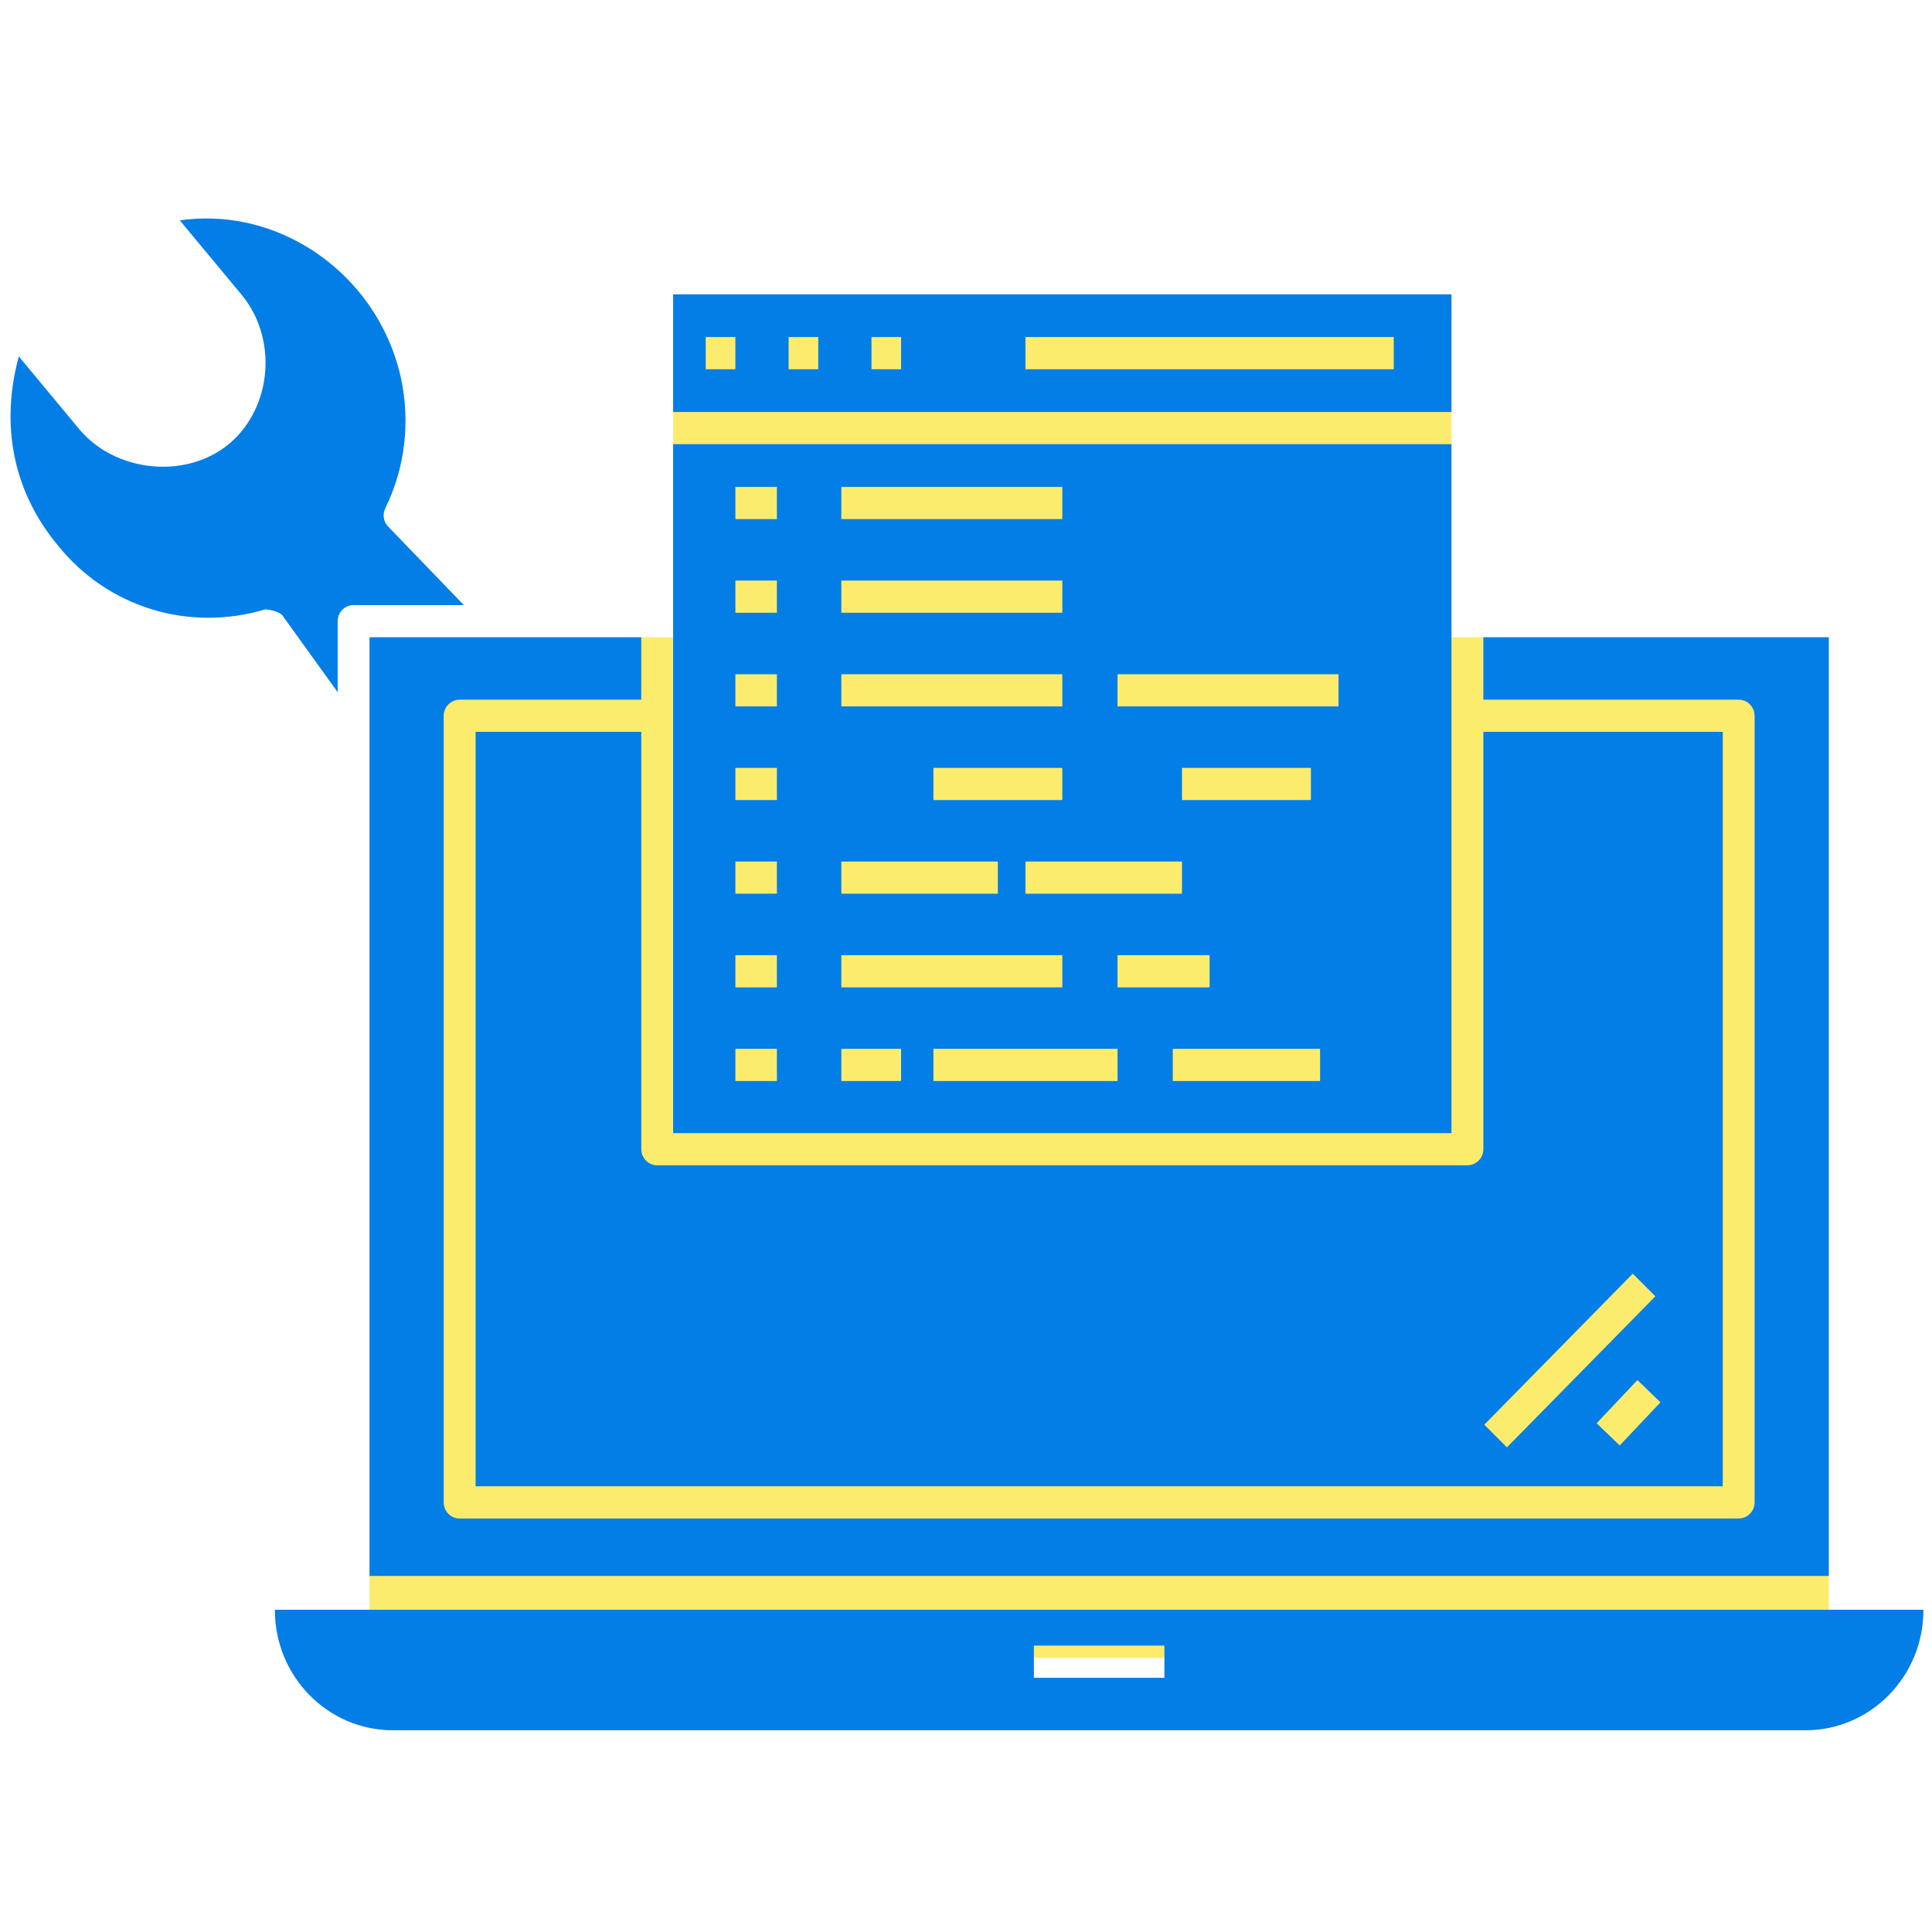
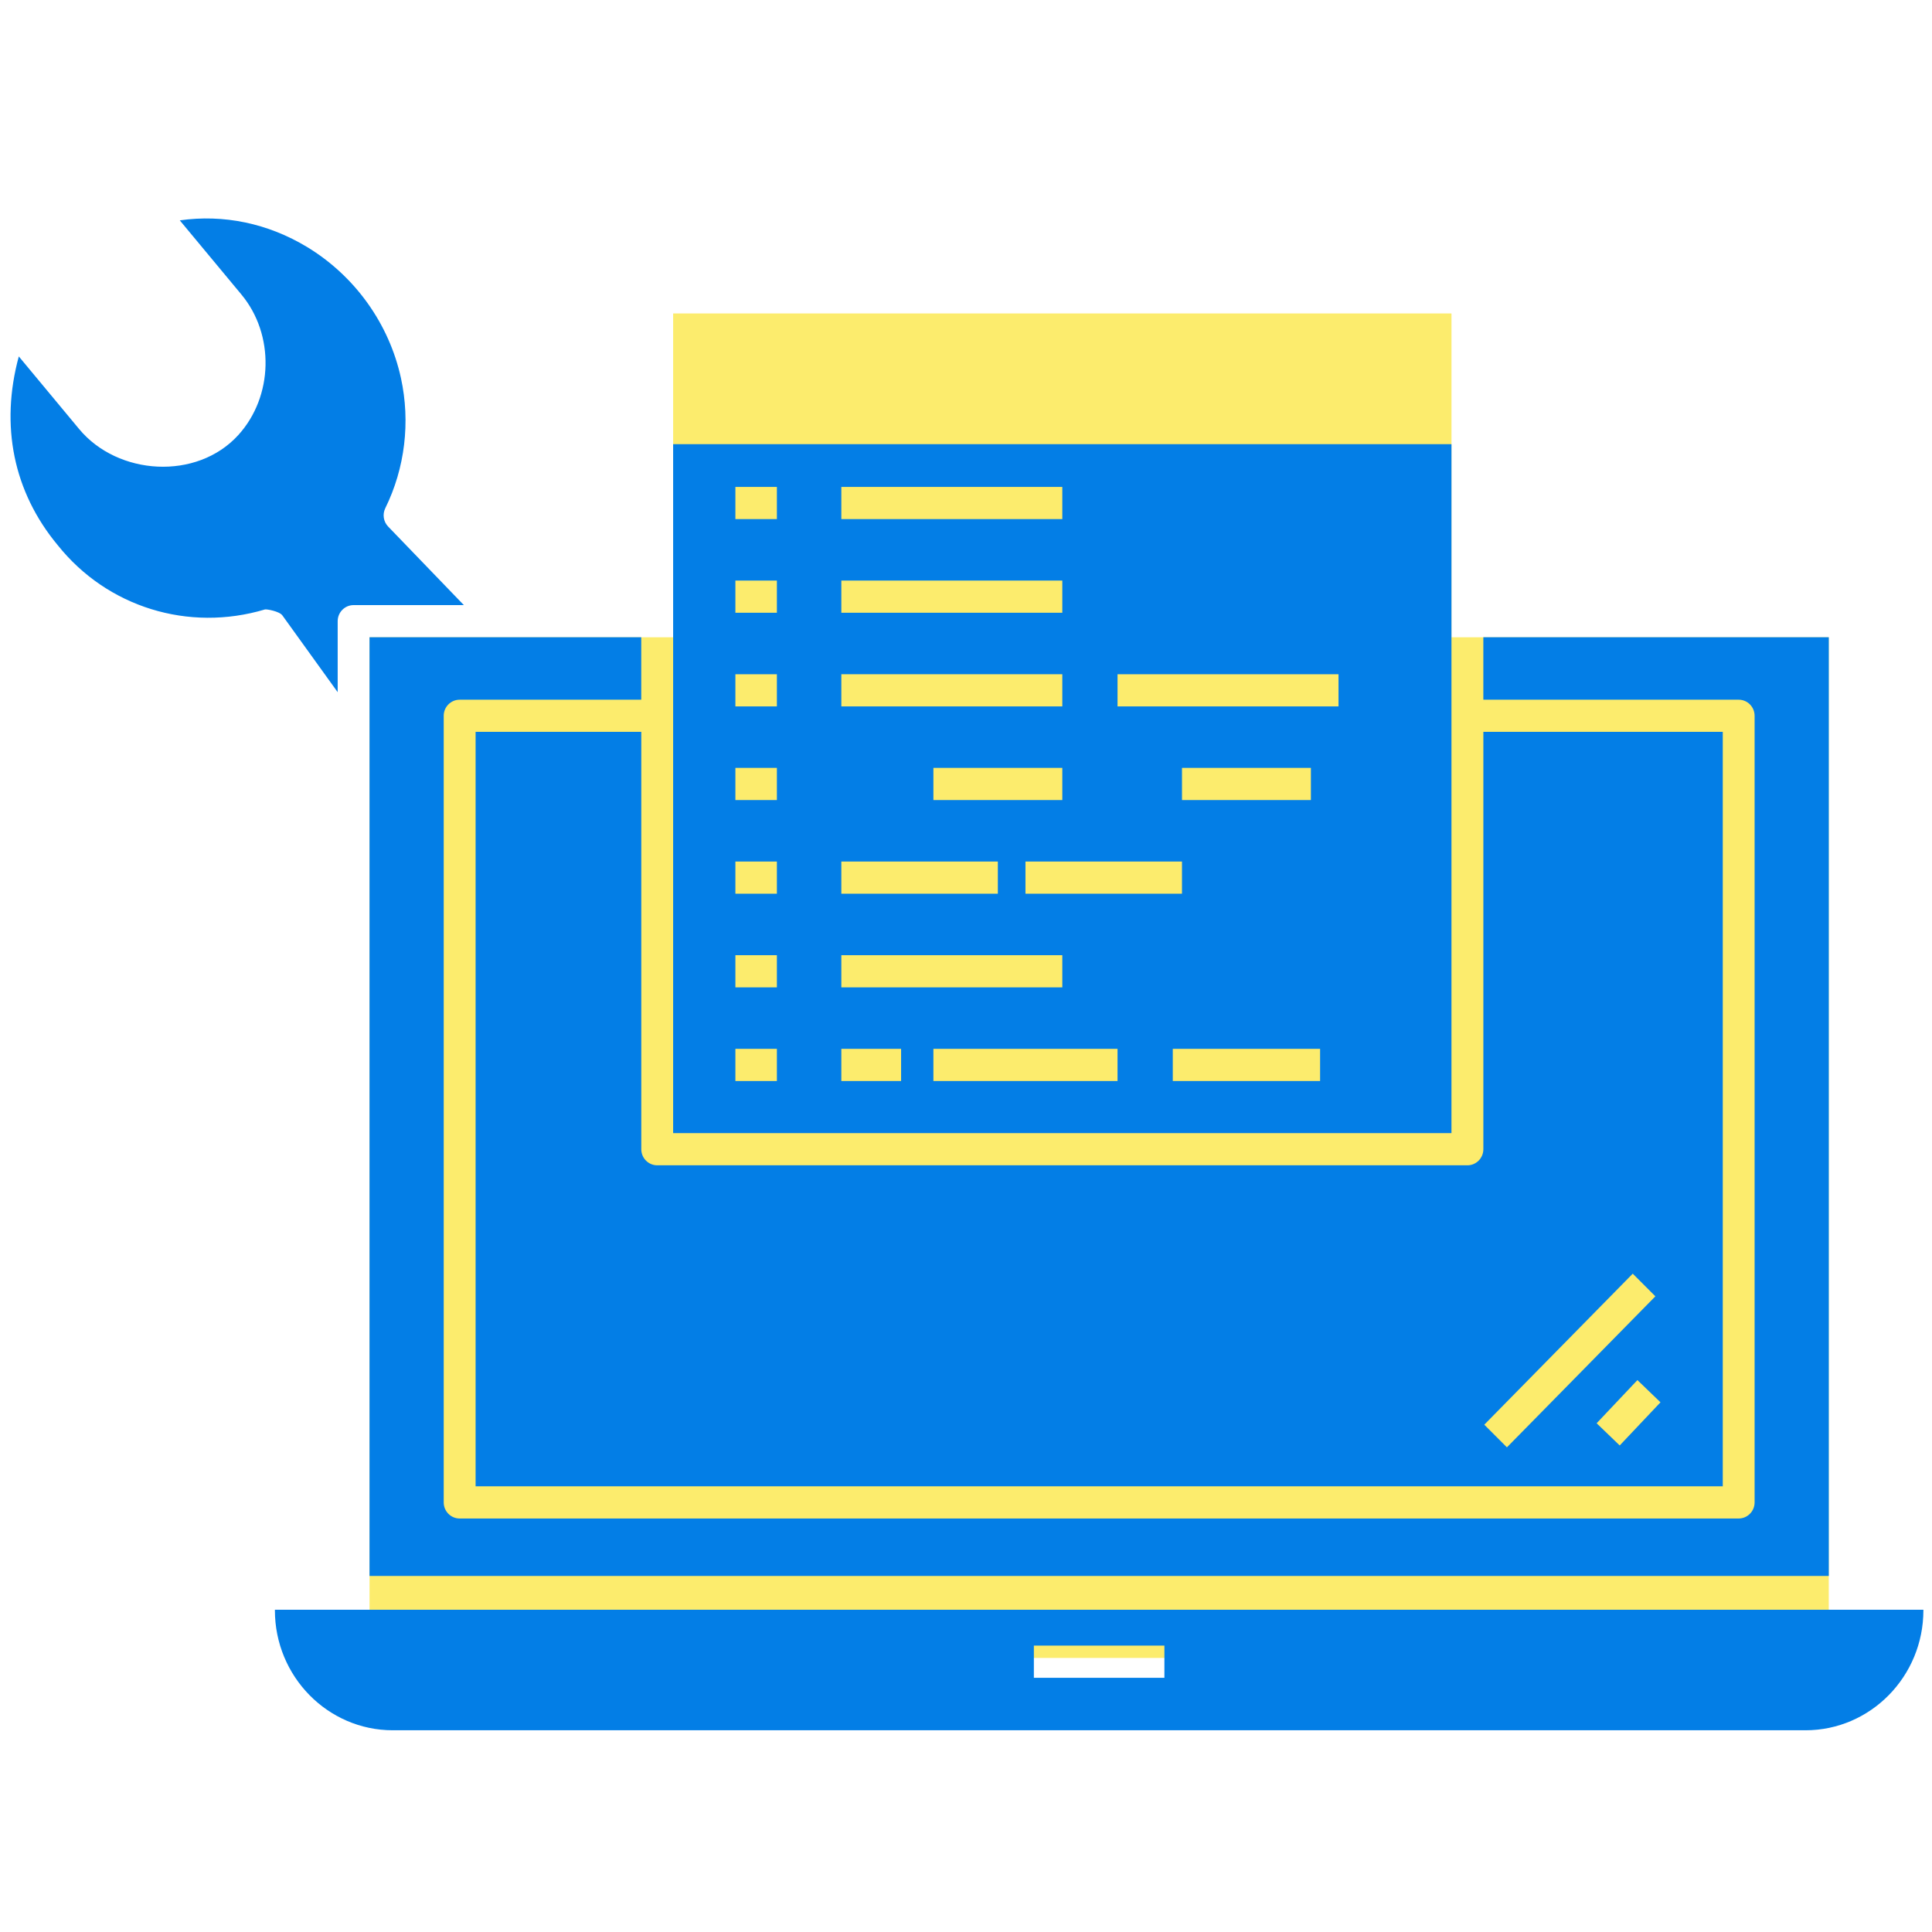
<svg xmlns="http://www.w3.org/2000/svg" width="101" height="101" viewBox="0 0 101 101" fill="none">
  <g clip-path="url(#clip0_307_17367)">
    <rect x="19.318" y="33.315" width="76.285" height="53.358" fill="#FCEC6D" />
    <rect x="35.19" y="16.386" width="40.69" height="42.852" fill="#FCEC6D" />
    <rect x="37.551" y="67.938" width="26" height="6" fill="#FCEC6D" />
    <path d="M14.371 84.154V84.18C14.371 87.639 17.135 90.454 20.532 90.454H94.39C97.786 90.454 100.55 87.639 100.55 84.18V84.154H14.371ZM60.872 87.711H54.048V86.029H60.872V87.711Z" fill="#037EE6" />
    <path d="M77.545 33.315V36.579H90.893C91.354 36.579 91.726 36.955 91.726 37.42V78.541C91.726 79.006 91.353 79.383 90.893 79.383H24.029C23.568 79.383 23.196 79.006 23.196 78.541V37.42C23.196 36.955 23.569 36.579 24.029 36.579H33.523V33.315H19.318V82.385H95.604V33.315H77.545Z" fill="#037EE6" />
    <path d="M77.546 38.26V60.078C77.546 60.542 77.172 60.919 76.713 60.919H34.358C33.897 60.919 33.525 60.542 33.525 60.078V38.26H24.863V77.7H90.062V38.26H77.546ZM77.595 74.479L85.356 66.584L86.539 67.768L78.778 75.663L77.595 74.479ZM84.674 75.565L83.468 74.404L85.6 72.148L86.806 73.309L84.674 75.565Z" fill="#037EE6" />
-     <path d="M35.19 15.387V21.539H75.879V15.387H35.19ZM38.444 19.303H36.894V17.621H38.444V19.303ZM42.776 19.303H41.227V17.621H42.776V19.303ZM47.107 19.303H45.559V17.621H47.108L47.107 19.303ZM72.862 19.303H53.609V17.621H72.861L72.862 19.303Z" fill="#037EE6" />
-     <path d="M35.19 23.22V59.237H75.879V23.22H35.19ZM43.983 25.455H55.535V27.137H43.983V25.455ZM53.609 45.039H61.791V46.721H53.609V45.039ZM48.796 41.825V40.143H55.535V41.825H48.796ZM43.983 30.351H55.535V32.033H43.983V30.351ZM43.983 35.247H55.535V36.929H43.983V35.247ZM43.983 45.039H52.165V46.721H43.983V45.039ZM43.983 49.935H55.535V51.617H43.983V49.935ZM40.614 56.513H38.444V54.831H40.614V56.513ZM40.614 51.617H38.444V49.935H40.614V51.617ZM40.614 46.721H38.444V45.039H40.614V46.721ZM40.614 41.825H38.444V40.143H40.614V41.825ZM40.614 36.929H38.444V35.248H40.614V36.929ZM40.614 32.033H38.444V30.351H40.614V32.033ZM40.614 27.137H38.444V25.455H40.614V27.137ZM47.107 56.513H43.983V54.831H47.107V56.513ZM58.422 56.513H48.796V54.831H58.422V56.513ZM58.422 49.935H63.235V51.617H58.422V49.935ZM61.792 41.825V40.143H68.531V41.825H61.792ZM69.011 56.513H61.31V54.831H69.011V56.513ZM69.974 36.929H58.422V35.248H69.974V36.929Z" fill="#037EE6" />
+     <path d="M35.19 23.22V59.237H75.879V23.22H35.19ZM43.983 25.455H55.535V27.137H43.983V25.455ZM53.609 45.039H61.791V46.721H53.609V45.039ZM48.796 41.825V40.143H55.535V41.825H48.796ZM43.983 30.351H55.535V32.033H43.983V30.351ZM43.983 35.247H55.535V36.929H43.983V35.247ZM43.983 45.039H52.165V46.721H43.983V45.039ZM43.983 49.935H55.535V51.617H43.983V49.935ZM40.614 56.513H38.444V54.831H40.614V56.513ZM40.614 51.617H38.444V49.935H40.614V51.617ZM40.614 46.721H38.444V45.039H40.614V46.721ZM40.614 41.825H38.444V40.143H40.614V41.825ZM40.614 36.929H38.444V35.248H40.614V36.929ZM40.614 32.033H38.444V30.351H40.614V32.033ZM40.614 27.137H38.444V25.455H40.614V27.137ZM47.107 56.513H43.983V54.831H47.107V56.513ZM58.422 56.513H48.796V54.831H58.422V56.513ZM58.422 49.935H63.235H58.422V49.935ZM61.792 41.825V40.143H68.531V41.825H61.792ZM69.011 56.513H61.31V54.831H69.011V56.513ZM69.974 36.929H58.422V35.248H69.974V36.929Z" fill="#037EE6" />
    <path d="M14.764 32.174L17.653 36.186V32.475C17.653 32.01 18.026 31.633 18.486 31.633H24.249L20.292 27.528C20.045 27.272 19.985 26.887 20.142 26.567C21.171 24.478 21.461 22.063 20.961 19.767C20.342 16.925 18.553 14.427 16.054 12.913C14.002 11.671 11.68 11.194 9.399 11.52L12.619 15.395C14.365 17.495 14.293 20.724 12.456 22.745C10.29 25.126 6.161 24.866 4.137 22.429L0.983 18.633C-0 22.253 0.701 25.714 3.017 28.5C5.605 31.741 9.854 33.055 13.853 31.86C13.932 31.838 14.605 31.952 14.764 32.174Z" fill="#037EE6" />
  </g>
  <defs>
    <clipPath id="clip0_307_17367">
      <rect width="100" height="100" fill="white" transform="translate(0.551 0.938)" />
    </clipPath>
  </defs>
</svg>